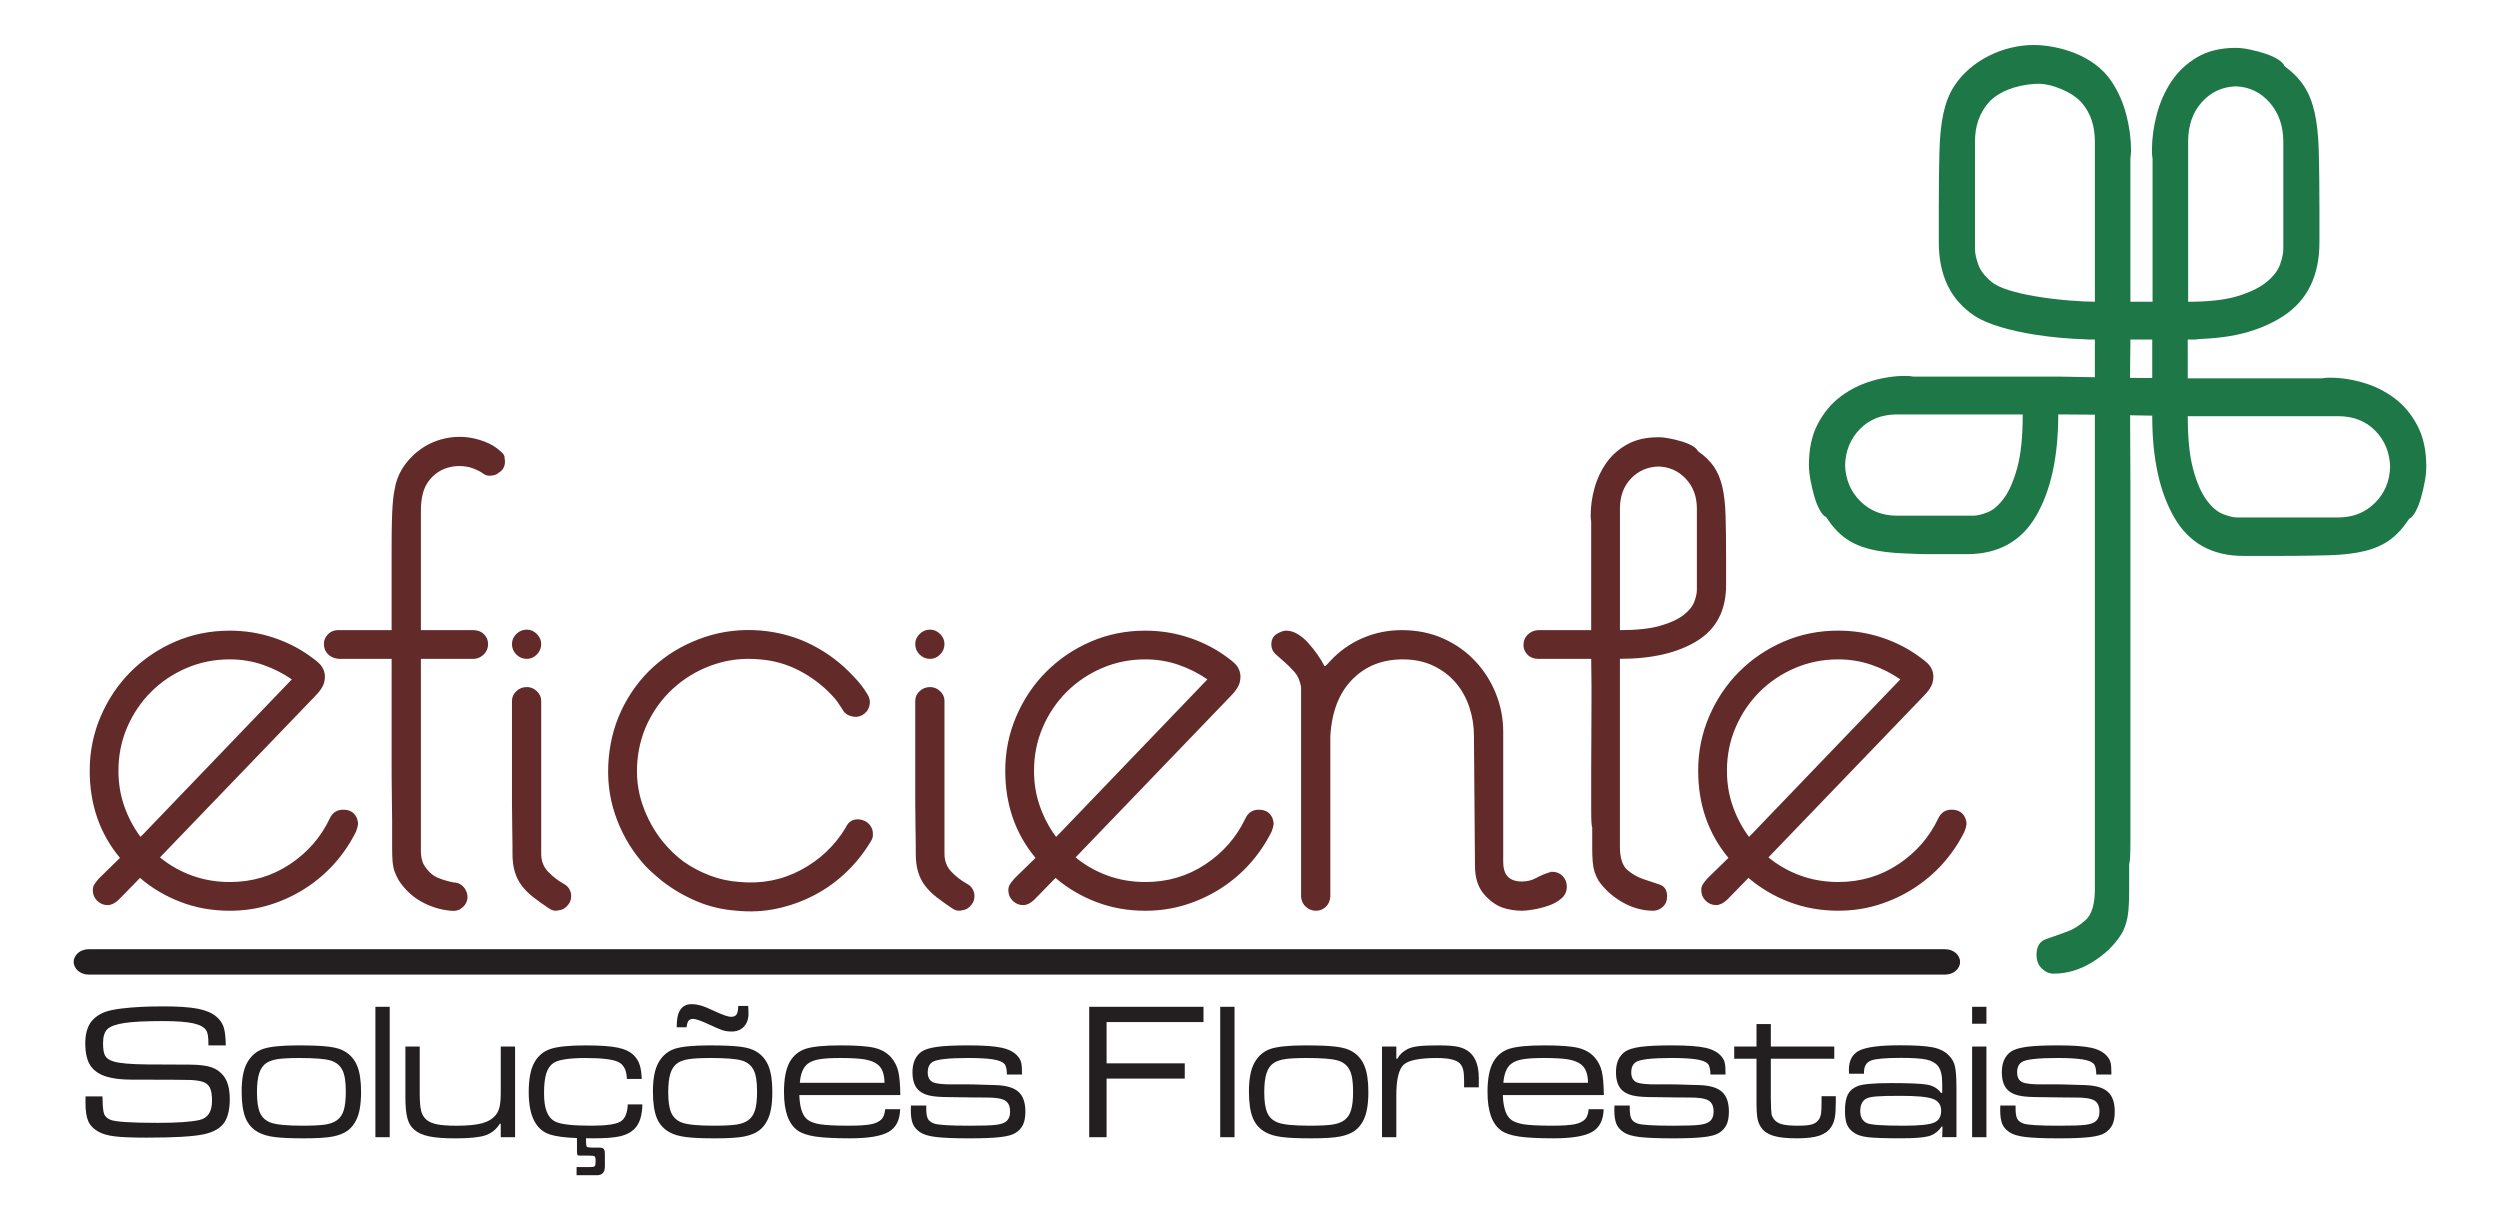
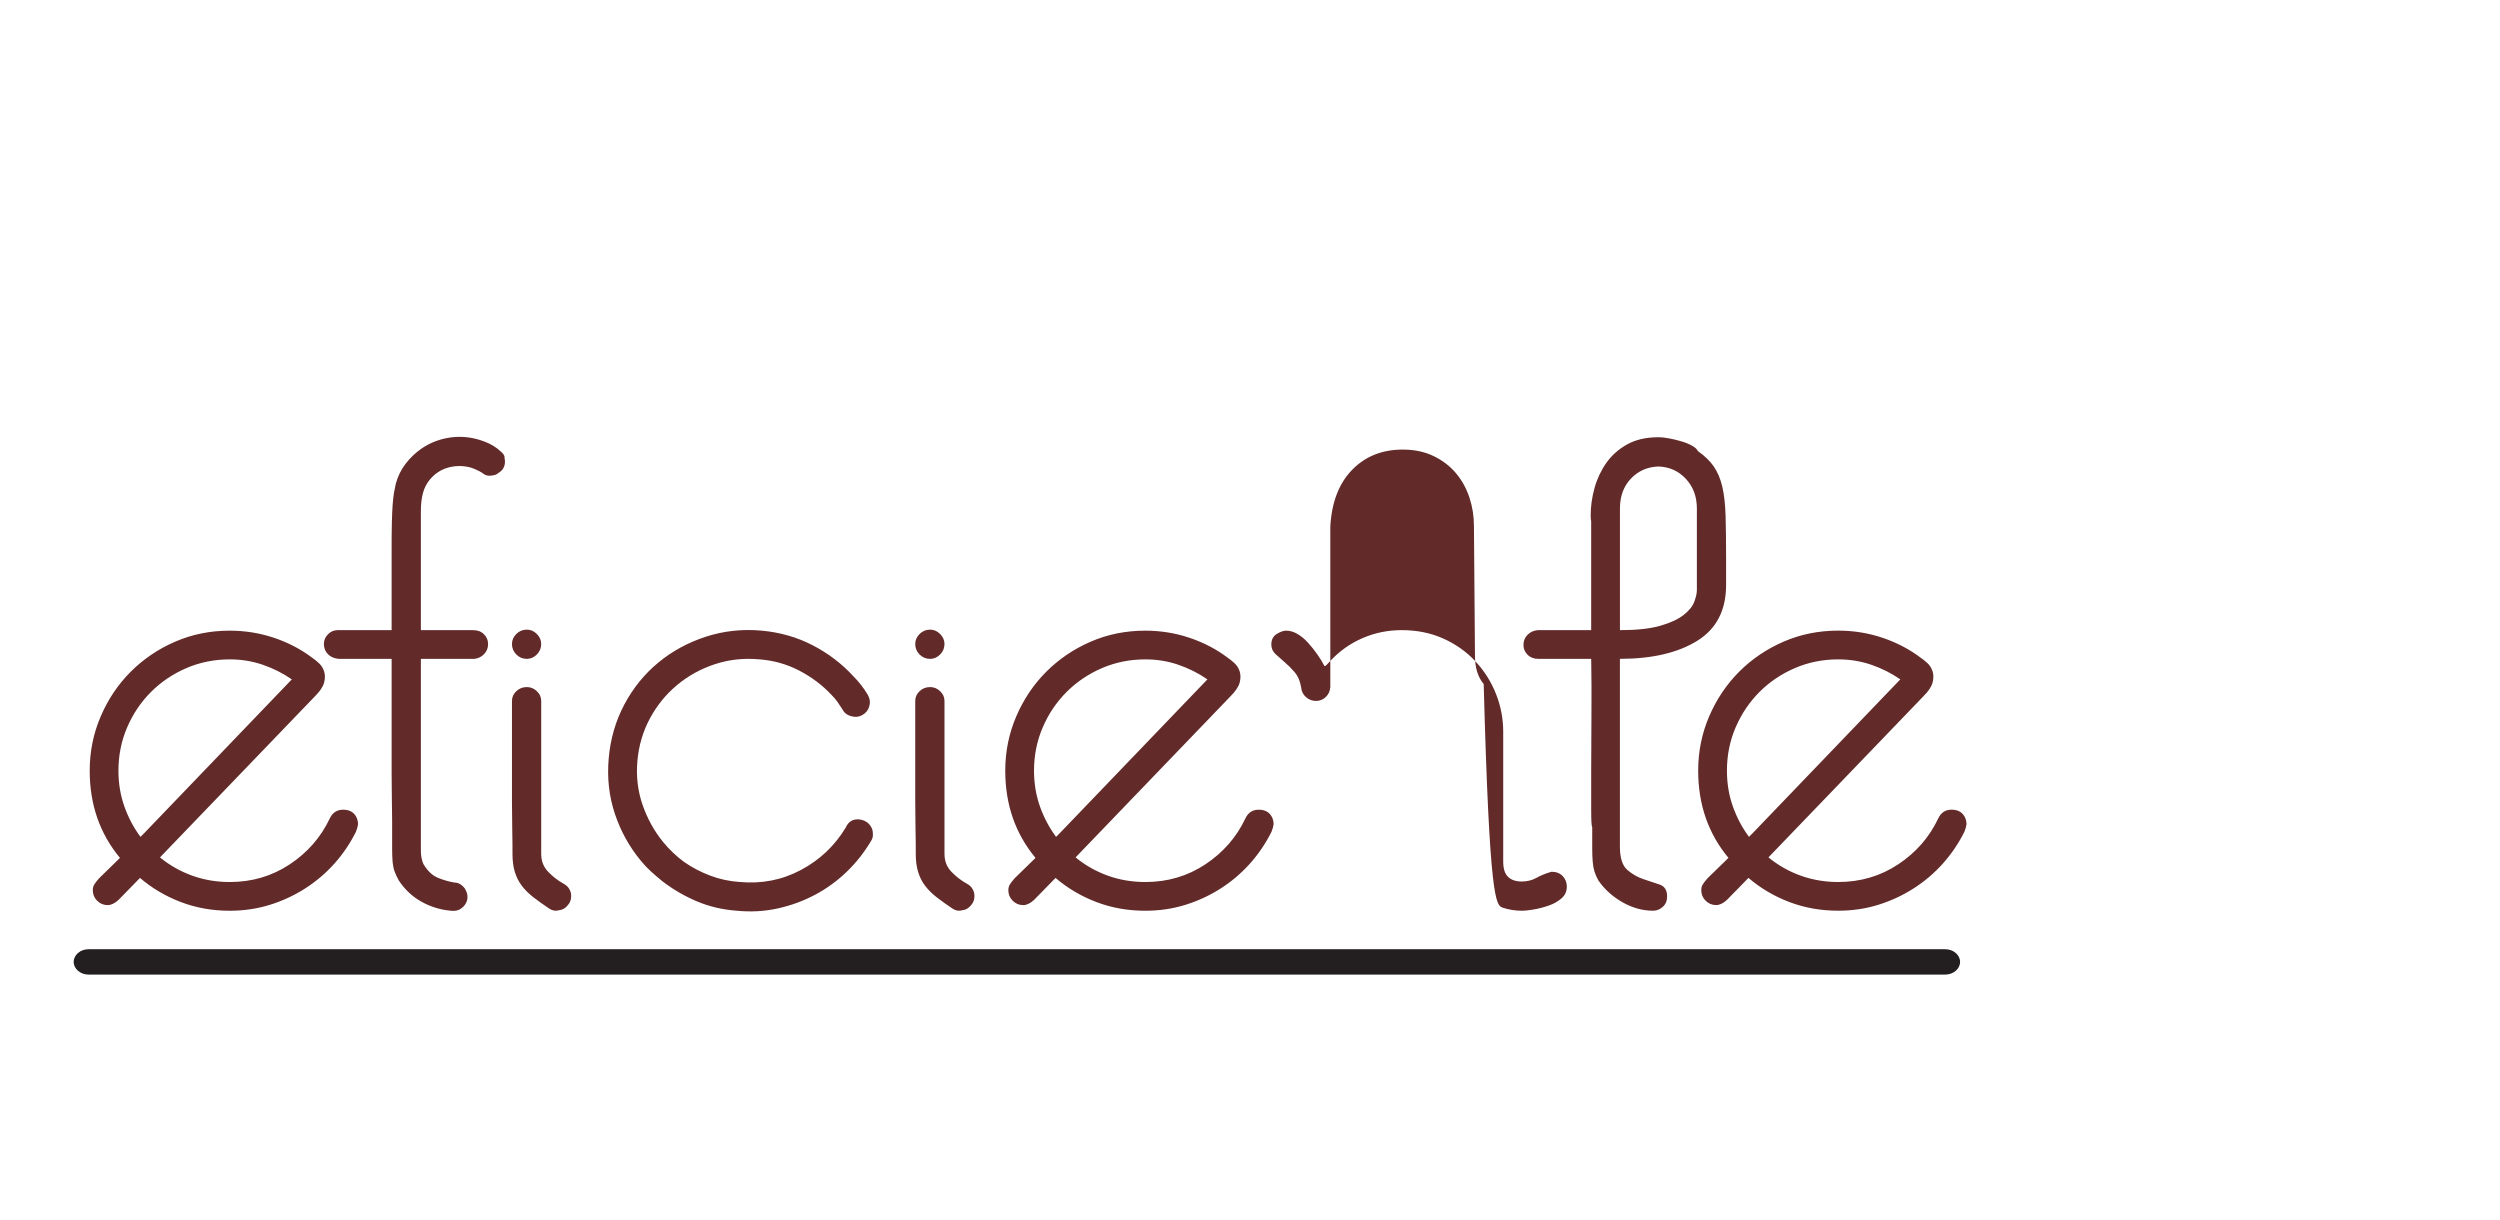
<svg xmlns="http://www.w3.org/2000/svg" version="1.1" id="Layer_1" x="0px" y="0px" width="168px" height="82px" viewBox="0 0 168 82" style="enable-background:new 0 0 168 82;" xml:space="preserve">
  <g>
-     <path style="fill:#622A29;" d="M23.989,54.997c0.023,0.069,0.04,0.132,0.052,0.19c0.012,0.057,0.017,0.121,0.017,0.19   c0,0.046-0.006,0.08-0.017,0.104c-0.011,0.023-0.017,0.057-0.017,0.103l-0.103,0.31c-0.391,0.781-0.873,1.494-1.448,2.137   c-0.574,0.643-1.23,1.201-1.965,1.672c-0.735,0.471-1.528,0.839-2.379,1.103c-0.85,0.264-1.747,0.396-2.689,0.396   c-1.172,0-2.269-0.195-3.292-0.586c-1.023-0.39-1.936-0.931-2.74-1.62l-1.448,1.482c-0.253,0.23-0.494,0.345-0.724,0.345   c-0.276,0-0.511-0.098-0.707-0.293c-0.195-0.195-0.293-0.431-0.293-0.707c0-0.138,0.029-0.258,0.086-0.362   c0.057-0.103,0.167-0.247,0.327-0.431l1.413-1.379c-1.356-1.632-2.034-3.585-2.034-5.86c0-1.287,0.247-2.505,0.741-3.654   s1.166-2.149,2.017-2.999c0.85-0.85,1.844-1.523,2.982-2.017c1.138-0.494,2.361-0.741,3.671-0.741c1.034,0,2.028,0.161,2.982,0.483   c0.954,0.322,1.81,0.77,2.568,1.345c0.138,0.092,0.287,0.213,0.448,0.362c0.161,0.149,0.276,0.333,0.345,0.552   c0.069,0.218,0.069,0.465,0,0.741c-0.069,0.276-0.276,0.586-0.621,0.931L10.751,57.617c0.644,0.529,1.362,0.936,2.155,1.224   c0.793,0.287,1.637,0.431,2.534,0.431c1.494,0,2.838-0.396,4.033-1.189c1.195-0.793,2.091-1.821,2.689-3.085   c0.184-0.391,0.483-0.586,0.896-0.586C23.518,54.411,23.828,54.606,23.989,54.997L23.989,54.997z M15.44,44.31   c-1.034,0-2.005,0.195-2.913,0.586c-0.908,0.391-1.701,0.925-2.379,1.603c-0.678,0.678-1.212,1.471-1.603,2.379   c-0.391,0.908-0.586,1.879-0.586,2.913c0,0.85,0.132,1.649,0.396,2.396c0.264,0.747,0.626,1.431,1.086,2.051l0.241-0.241   l9.928-10.342c-0.598-0.414-1.247-0.741-1.948-0.982C16.962,44.431,16.221,44.31,15.44,44.31L15.44,44.31z M28.455,58.065   c-0.115-0.253-0.172-0.552-0.172-0.896V44.276h3.585c0.253-0.023,0.471-0.126,0.655-0.31c0.184-0.184,0.276-0.414,0.276-0.689   c0-0.253-0.092-0.471-0.276-0.655c-0.184-0.184-0.425-0.276-0.724-0.276h-3.516v-7.929c0-0.299,0.011-0.54,0.034-0.724   c0.023-0.184,0.057-0.368,0.103-0.552c0.092-0.345,0.247-0.649,0.465-0.913c0.218-0.264,0.471-0.471,0.758-0.621   c0.287-0.149,0.603-0.241,0.948-0.276c0.345-0.034,0.689-0.006,1.034,0.086c0.138,0.046,0.27,0.098,0.396,0.155   c0.126,0.057,0.247,0.121,0.362,0.19c0.161,0.138,0.322,0.207,0.483,0.207c0.299,0,0.517-0.069,0.655-0.207   c0.276-0.161,0.414-0.414,0.414-0.758c0-0.046-0.006-0.098-0.017-0.155c-0.012-0.057-0.017-0.121-0.017-0.19   c-0.046-0.115-0.126-0.218-0.241-0.31c-0.115-0.092-0.195-0.161-0.241-0.207c-0.184-0.138-0.373-0.253-0.569-0.345   c-0.195-0.092-0.408-0.172-0.638-0.241c-0.689-0.207-1.379-0.253-2.068-0.138c-0.689,0.115-1.31,0.368-1.862,0.758   c-0.391,0.276-0.735,0.609-1.034,1c-0.299,0.391-0.517,0.839-0.655,1.344c-0.046,0.207-0.086,0.414-0.121,0.621   c-0.034,0.207-0.063,0.465-0.086,0.776c-0.023,0.31-0.04,0.695-0.052,1.155c-0.012,0.46-0.017,1.046-0.017,1.758v5.515h-3.62   c-0.253,0-0.471,0.092-0.655,0.276c-0.184,0.184-0.276,0.402-0.276,0.655c0,0.276,0.092,0.506,0.276,0.689   c0.184,0.184,0.425,0.287,0.724,0.31h3.551v7.722c0,0.666,0.006,1.27,0.017,1.81c0.011,0.54,0.017,0.983,0.017,1.327v1.896   c0,0.368,0.012,0.672,0.034,0.914c0.023,0.241,0.069,0.454,0.138,0.638c0.069,0.184,0.161,0.379,0.276,0.586   c0.368,0.552,0.81,0.988,1.327,1.31c0.517,0.322,1.074,0.54,1.672,0.655c0.391,0.069,0.661,0.092,0.81,0.069   c0.15-0.023,0.27-0.069,0.362-0.138c0.207-0.138,0.345-0.322,0.414-0.551c0.069-0.253,0.023-0.517-0.138-0.793   c-0.207-0.276-0.448-0.414-0.724-0.414c-0.391-0.069-0.764-0.178-1.12-0.328C29.047,58.829,28.731,58.524,28.455,58.065   L28.455,58.065z M36.369,57.375c0,0.483,0.155,0.885,0.465,1.206c0.31,0.322,0.649,0.586,1.017,0.793   c0.276,0.138,0.448,0.356,0.517,0.655c0.046,0.322-0.023,0.586-0.207,0.793c-0.161,0.207-0.356,0.322-0.586,0.345   c-0.23,0.069-0.448,0.035-0.655-0.103c-0.414-0.276-0.776-0.534-1.086-0.776c-0.31-0.241-0.569-0.5-0.776-0.776   c-0.207-0.276-0.362-0.586-0.465-0.931c-0.103-0.345-0.155-0.747-0.155-1.206c0-0.069,0-0.264,0-0.586   c0-0.322-0.006-0.73-0.017-1.224c-0.011-0.494-0.017-1.046-0.017-1.655c0-0.609,0-1.224,0-1.844v-4.964   c0-0.253,0.098-0.471,0.293-0.655c0.195-0.184,0.431-0.276,0.707-0.276c0.253,0,0.477,0.092,0.672,0.276   c0.195,0.184,0.293,0.402,0.293,0.655V57.375L36.369,57.375z M34.404,43.276c0-0.253,0.098-0.477,0.293-0.672   c0.195-0.195,0.431-0.293,0.707-0.293c0.253,0,0.477,0.098,0.672,0.293c0.195,0.195,0.293,0.419,0.293,0.672   c0,0.276-0.098,0.511-0.293,0.707c-0.195,0.195-0.419,0.293-0.672,0.293c-0.276,0-0.511-0.098-0.707-0.293   C34.502,43.787,34.404,43.552,34.404,43.276L34.404,43.276z M56.831,55.617c0.184-0.414,0.494-0.597,0.931-0.551   c0.437,0.069,0.724,0.299,0.862,0.689c0.023,0.092,0.035,0.207,0.035,0.345c0,0.138-0.035,0.264-0.104,0.379   c-0.46,0.781-1.011,1.482-1.655,2.103c-0.644,0.621-1.356,1.138-2.137,1.551c-0.781,0.414-1.614,0.718-2.499,0.914   c-0.885,0.195-1.798,0.247-2.741,0.155c-0.965-0.069-1.867-0.281-2.706-0.638c-0.839-0.356-1.614-0.81-2.327-1.362   c-0.253-0.207-0.5-0.419-0.741-0.638c-0.241-0.218-0.465-0.454-0.672-0.707c-0.781-0.942-1.367-1.999-1.758-3.172   c-0.391-1.172-0.529-2.413-0.414-3.723c0.115-1.31,0.465-2.517,1.051-3.62c0.586-1.103,1.344-2.04,2.275-2.81   c0.931-0.77,1.994-1.35,3.189-1.741s2.448-0.529,3.757-0.414c1.241,0.115,2.384,0.442,3.43,0.983   c1.046,0.54,1.959,1.235,2.74,2.085c0.184,0.184,0.356,0.379,0.517,0.586c0.161,0.207,0.31,0.425,0.448,0.655   c0.115,0.207,0.161,0.402,0.138,0.586c-0.023,0.276-0.138,0.5-0.345,0.672c-0.207,0.172-0.437,0.247-0.689,0.224   c-0.391-0.046-0.655-0.207-0.793-0.483c-0.115-0.184-0.23-0.356-0.345-0.517c-0.115-0.161-0.241-0.31-0.379-0.448   c-0.62-0.666-1.35-1.218-2.189-1.655c-0.839-0.437-1.741-0.689-2.706-0.758c-1.034-0.092-2.022,0.017-2.965,0.327   c-0.942,0.31-1.787,0.776-2.534,1.396c-0.747,0.621-1.356,1.368-1.827,2.241c-0.471,0.873-0.753,1.827-0.845,2.861   c-0.092,1.034,0.023,2.017,0.345,2.947c0.322,0.931,0.781,1.764,1.379,2.499c0.207,0.253,0.431,0.494,0.672,0.724   c0.241,0.23,0.488,0.437,0.741,0.621c0.528,0.368,1.109,0.672,1.741,0.914c0.632,0.241,1.293,0.385,1.982,0.431   c1.494,0.138,2.873-0.132,4.137-0.81C55.096,57.783,56.095,56.835,56.831,55.617L56.831,55.617z M63.469,57.375   c0,0.483,0.155,0.885,0.465,1.206c0.31,0.322,0.649,0.586,1.017,0.793c0.276,0.138,0.448,0.356,0.517,0.655   c0.046,0.322-0.023,0.586-0.207,0.793c-0.161,0.207-0.356,0.322-0.586,0.345c-0.23,0.069-0.448,0.035-0.655-0.103   c-0.414-0.276-0.776-0.534-1.086-0.776s-0.569-0.5-0.776-0.776c-0.207-0.276-0.362-0.586-0.465-0.931   c-0.103-0.345-0.155-0.747-0.155-1.206c0-0.069,0-0.264,0-0.586c0-0.322-0.006-0.73-0.017-1.224   c-0.011-0.494-0.017-1.046-0.017-1.655c0-0.609,0-1.224,0-1.844v-4.964c0-0.253,0.098-0.471,0.293-0.655   c0.195-0.184,0.431-0.276,0.707-0.276c0.253,0,0.477,0.092,0.672,0.276c0.195,0.184,0.293,0.402,0.293,0.655V57.375L63.469,57.375z    M61.504,43.276c0-0.253,0.098-0.477,0.293-0.672c0.195-0.195,0.431-0.293,0.707-0.293c0.253,0,0.477,0.098,0.672,0.293   c0.195,0.195,0.293,0.419,0.293,0.672c0,0.276-0.098,0.511-0.293,0.707c-0.195,0.195-0.419,0.293-0.672,0.293   c-0.276,0-0.512-0.098-0.707-0.293C61.602,43.787,61.504,43.552,61.504,43.276L61.504,43.276z M85.516,54.997   c0.023,0.069,0.04,0.132,0.052,0.19c0.012,0.057,0.017,0.121,0.017,0.19c0,0.046-0.006,0.08-0.017,0.104   c-0.011,0.023-0.017,0.057-0.017,0.103l-0.104,0.31c-0.391,0.781-0.873,1.494-1.448,2.137c-0.575,0.643-1.229,1.201-1.965,1.672   c-0.735,0.471-1.528,0.839-2.379,1.103c-0.85,0.264-1.747,0.396-2.689,0.396c-1.172,0-2.269-0.195-3.292-0.586   c-1.023-0.39-1.936-0.931-2.741-1.62l-1.448,1.482c-0.253,0.23-0.494,0.345-0.724,0.345c-0.276,0-0.511-0.098-0.707-0.293   c-0.195-0.195-0.293-0.431-0.293-0.707c0-0.138,0.029-0.258,0.086-0.362c0.057-0.103,0.167-0.247,0.327-0.431l1.413-1.379   c-1.356-1.632-2.034-3.585-2.034-5.86c0-1.287,0.247-2.505,0.741-3.654c0.494-1.149,1.166-2.149,2.017-2.999   c0.85-0.85,1.844-1.523,2.982-2.017c1.137-0.494,2.361-0.741,3.671-0.741c1.034,0,2.028,0.161,2.982,0.483   c0.954,0.322,1.81,0.77,2.568,1.345c0.138,0.092,0.287,0.213,0.448,0.362c0.161,0.149,0.276,0.333,0.345,0.552   c0.069,0.218,0.069,0.465,0,0.741c-0.069,0.276-0.276,0.586-0.621,0.931L72.279,57.617c0.644,0.529,1.362,0.936,2.155,1.224   c0.793,0.287,1.638,0.431,2.534,0.431c1.494,0,2.838-0.396,4.033-1.189c1.195-0.793,2.092-1.821,2.689-3.085   c0.184-0.391,0.483-0.586,0.896-0.586C85.045,54.411,85.356,54.606,85.516,54.997L85.516,54.997z M76.967,44.31   c-1.034,0-2.005,0.195-2.913,0.586c-0.908,0.391-1.701,0.925-2.379,1.603c-0.678,0.678-1.212,1.471-1.603,2.379   c-0.391,0.908-0.586,1.879-0.586,2.913c0,0.85,0.132,1.649,0.396,2.396c0.264,0.747,0.626,1.431,1.086,2.051l0.241-0.241   l9.928-10.342c-0.597-0.414-1.247-0.741-1.948-0.982C78.49,44.431,77.748,44.31,76.967,44.31L76.967,44.31z M100.98,60.995   c0.414,0.138,0.85,0.207,1.31,0.207c0.184,0,0.442-0.029,0.776-0.086c0.333-0.057,0.667-0.143,1-0.258   c0.333-0.115,0.621-0.276,0.862-0.483c0.241-0.207,0.362-0.471,0.362-0.793c0-0.276-0.092-0.511-0.275-0.707   c-0.184-0.195-0.437-0.293-0.759-0.293c-0.391,0.115-0.73,0.253-1.017,0.414c-0.287,0.161-0.615,0.241-0.983,0.241   c-0.391,0-0.695-0.103-0.913-0.31c-0.218-0.207-0.327-0.551-0.327-1.034V49.55v-0.379c0-0.873-0.161-1.718-0.483-2.534   c-0.322-0.816-0.781-1.545-1.379-2.189c-0.597-0.644-1.316-1.155-2.155-1.534c-0.839-0.379-1.775-0.569-2.809-0.569   c-0.919,0-1.793,0.178-2.62,0.534c-0.827,0.356-1.551,0.867-2.172,1.534c-0.069,0.069-0.138,0.144-0.207,0.224   c-0.069,0.081-0.127,0.121-0.172,0.121c-0.023,0-0.035-0.011-0.035-0.034c-0.115-0.23-0.27-0.483-0.465-0.758   c-0.195-0.276-0.402-0.534-0.621-0.776c-0.218-0.241-0.454-0.437-0.707-0.586c-0.253-0.149-0.506-0.224-0.758-0.224   c-0.184,0-0.396,0.075-0.638,0.224c-0.241,0.149-0.362,0.385-0.362,0.707c0,0.253,0.092,0.465,0.276,0.638   c0.184,0.172,0.391,0.356,0.621,0.552c0.23,0.195,0.454,0.419,0.672,0.672c0.218,0.253,0.362,0.586,0.431,1v14.099   c0.023,0.276,0.132,0.5,0.327,0.672c0.195,0.172,0.419,0.258,0.672,0.258c0.253,0,0.471-0.086,0.655-0.258   c0.184-0.172,0.287-0.396,0.31-0.672v-10.79c0.092-1.632,0.58-2.901,1.465-3.809c0.885-0.908,2.017-1.362,3.396-1.362   c0.781,0,1.471,0.144,2.068,0.431c0.597,0.287,1.097,0.666,1.499,1.138c0.402,0.471,0.707,1.017,0.914,1.637   c0.207,0.621,0.31,1.264,0.31,1.93l0.069,8.722c0,0.804,0.195,1.436,0.586,1.896C100.095,60.524,100.52,60.834,100.98,60.995   L100.98,60.995z M106.928,35.037c-0.023-0.092-0.034-0.23-0.034-0.414c0-0.597,0.086-1.207,0.258-1.827   c0.172-0.621,0.437-1.184,0.793-1.689c0.356-0.506,0.822-0.919,1.396-1.241c0.575-0.322,1.276-0.483,2.103-0.483   c0.23,0,0.489,0.029,0.776,0.086c0.287,0.057,0.563,0.126,0.827,0.207c0.264,0.08,0.494,0.178,0.689,0.293   c0.195,0.115,0.316,0.23,0.362,0.345c0.459,0.322,0.816,0.666,1.069,1.034c0.253,0.368,0.442,0.816,0.569,1.344   c0.126,0.529,0.201,1.189,0.224,1.982c0.023,0.793,0.034,1.775,0.034,2.947v1.689c0,1.701-0.649,2.953-1.948,3.757   c-1.298,0.804-3.028,1.207-5.188,1.207v11.79v0.827c0,0.758,0.167,1.281,0.5,1.569c0.333,0.287,0.695,0.494,1.086,0.621   c0.391,0.126,0.753,0.247,1.086,0.362c0.333,0.115,0.5,0.379,0.5,0.793c0,0.299-0.098,0.534-0.293,0.707   c-0.195,0.172-0.408,0.258-0.638,0.258c-0.712,0-1.402-0.19-2.068-0.569c-0.667-0.379-1.207-0.868-1.62-1.465   c-0.115-0.207-0.201-0.402-0.259-0.586c-0.057-0.184-0.098-0.402-0.12-0.655c-0.023-0.253-0.035-0.563-0.035-0.931   c0-0.368,0-0.839,0-1.413c-0.046-0.046-0.069-0.431-0.069-1.155c0-0.724,0-1.632,0-2.723c0-1.092,0.006-2.292,0.017-3.602   c0.011-1.31,0.006-2.585-0.017-3.826h-3.551c-0.299,0-0.54-0.092-0.724-0.276c-0.184-0.184-0.276-0.402-0.276-0.655   c0-0.276,0.092-0.506,0.276-0.689c0.184-0.184,0.414-0.287,0.689-0.31h3.585V35.037L106.928,35.037z M114.03,34.175   c0-0.804-0.247-1.471-0.741-1.999c-0.494-0.529-1.109-0.804-1.844-0.827c-0.735,0.023-1.35,0.293-1.844,0.81   c-0.494,0.517-0.741,1.189-0.741,2.017v8.17c1.126,0,2.028-0.098,2.706-0.293c0.678-0.195,1.201-0.437,1.568-0.724   c0.368-0.287,0.609-0.586,0.724-0.896c0.115-0.31,0.172-0.569,0.172-0.776V34.175L114.03,34.175z M132.078,54.997   c-0.161-0.391-0.471-0.586-0.931-0.586c-0.414,0-0.712,0.195-0.896,0.586c-0.597,1.264-1.494,2.292-2.689,3.085   c-1.195,0.793-2.539,1.189-4.033,1.189c-0.896,0-1.741-0.144-2.534-0.431c-0.793-0.287-1.511-0.695-2.155-1.224l10.411-10.824   c0.345-0.345,0.552-0.655,0.62-0.931c0.069-0.276,0.069-0.523,0-0.741c-0.069-0.218-0.184-0.402-0.344-0.552   c-0.161-0.149-0.31-0.27-0.448-0.362c-0.758-0.575-1.614-1.023-2.568-1.345c-0.954-0.322-1.947-0.483-2.982-0.483   c-1.31,0-2.534,0.247-3.671,0.741c-1.138,0.494-2.132,1.166-2.982,2.017c-0.85,0.85-1.522,1.85-2.017,2.999   c-0.494,1.149-0.741,2.367-0.741,3.654c0,2.275,0.678,4.229,2.034,5.86l-1.413,1.379c-0.161,0.184-0.27,0.328-0.327,0.431   c-0.058,0.103-0.086,0.224-0.086,0.362c0,0.276,0.098,0.512,0.293,0.707c0.195,0.195,0.431,0.293,0.707,0.293   c0.23,0,0.471-0.115,0.724-0.345l1.448-1.482c0.804,0.69,1.718,1.23,2.74,1.62c1.023,0.391,2.12,0.586,3.292,0.586   c0.942,0,1.839-0.132,2.689-0.396c0.85-0.264,1.643-0.632,2.379-1.103c0.736-0.471,1.39-1.028,1.965-1.672   c0.574-0.644,1.057-1.356,1.448-2.137l0.104-0.31c0-0.046,0.006-0.08,0.017-0.103c0.012-0.023,0.017-0.058,0.017-0.104   c0-0.069-0.006-0.132-0.017-0.19C132.119,55.129,132.101,55.066,132.078,54.997L132.078,54.997z M123.529,44.31   c0.782,0,1.522,0.121,2.224,0.362c0.701,0.241,1.35,0.569,1.948,0.982l-9.928,10.342l-0.241,0.241   c-0.46-0.621-0.822-1.304-1.086-2.051c-0.264-0.747-0.396-1.545-0.396-2.396c0-1.034,0.195-2.005,0.586-2.913   c0.391-0.908,0.925-1.701,1.603-2.379c0.678-0.678,1.471-1.212,2.379-1.603C121.524,44.506,122.495,44.31,123.529,44.31z" />
-     <path style="fill:#1E7746;" d="M162.451,28.603c-0.398-0.756-0.909-1.369-1.535-1.838c-0.625-0.469-1.322-0.817-2.089-1.044   c-0.768-0.227-1.521-0.34-2.26-0.34c-0.228,0-0.398,0.015-0.512,0.045h-2.238h-6.251c-0.183,0-0.366-0.004-0.549-0.004v-2.606   h0.024h0.513c0.063,0,0.112-0.024,0.171-0.031c0.896-0.033,1.746-0.112,2.513-0.272c1.242-0.26,2.315-0.689,3.219-1.285   c1.606-1.059,2.409-2.707,2.409-4.945v-2.223c0-1.543-0.014-2.836-0.043-3.879c-0.028-1.044-0.121-1.913-0.277-2.609   c-0.156-0.696-0.391-1.286-0.703-1.769c-0.313-0.484-0.753-0.938-1.322-1.361c-0.057-0.151-0.206-0.302-0.448-0.454   c-0.242-0.151-0.526-0.28-0.852-0.386c-0.327-0.106-0.668-0.197-1.023-0.272c-0.355-0.076-0.675-0.113-0.959-0.113   c-1.023,0-1.89,0.212-2.601,0.635c-0.711,0.424-1.286,0.968-1.727,1.633c-0.441,0.665-0.767,1.406-0.981,2.223   c-0.213,0.817-0.32,1.618-0.32,2.405c0,0.242,0.014,0.423,0.043,0.544v9.619h-1.49v-9.619c0-0.125,0.043-0.302,0.043-0.544   c0-0.786-0.107-1.588-0.32-2.405c-0.213-0.817-0.54-1.558-0.981-2.223c-1.221-1.845-3.658-2.437-5.159-2.46   c-0.03-0.001-0.06-0.001-0.089-0.001c-1.987,0-4.19,0.988-5.346,2.778c-0.313,0.484-0.547,1.074-0.704,1.769   s-0.249,1.565-0.277,2.609c-0.028,1.044-0.043,2.337-0.043,3.879v2.223c0,2.238,0.803,3.887,2.409,4.945   c0.876,0.578,2.407,0.998,4.05,1.26c1.158,0.185,2.364,0.287,3.446,0.315c0.025,0.001,0.044,0.013,0.07,0.013h0.513v2.535   c-0.82-0.015-1.641-0.028-2.461-0.044h-2.388h-5.968h-1.407c-0.114-0.03-0.284-0.045-0.512-0.045c-0.739,0-1.492,0.113-2.259,0.34   c-0.768,0.227-1.464,0.575-2.089,1.044c-0.625,0.469-1.137,1.081-1.535,1.838c-0.398,0.756-0.597,1.679-0.597,2.768   c0,0.302,0.036,0.643,0.107,1.021c0.071,0.378,0.156,0.741,0.256,1.089c0.1,0.348,0.22,0.65,0.362,0.907   c0.142,0.257,0.284,0.416,0.426,0.476c0.398,0.605,0.824,1.074,1.279,1.406c0.455,0.333,1.009,0.582,1.663,0.749   c0.654,0.166,1.471,0.265,2.451,0.295c0.951,0.029,0.559,0.044,1.855,0.045l0.128,0h2.089c2.103,0,3.652-0.855,4.647-2.563   c0.995-1.709,1.492-3.985,1.492-6.828c0.785,0,1.616,0.008,2.461,0.019v30.802v1.089c0,0.998-0.206,1.686-0.618,2.065   c-0.412,0.378-0.86,0.651-1.343,0.817s-0.931,0.326-1.343,0.477c-0.412,0.151-0.618,0.499-0.618,1.043   c0,0.393,0.121,0.703,0.362,0.93c0.241,0.227,0.505,0.34,0.789,0.34c0.881,0,1.734-0.249,2.558-0.749   c0.824-0.499,1.51-1.129,2.004-1.928c0.16-0.26,0.249-0.53,0.32-0.771c0.071-0.242,0.121-0.53,0.149-0.862   c0.028-0.332,0.043-0.741,0.043-1.225c0-0.484,0-1.104,0-1.86c0.057-0.06,0.085-0.567,0.085-1.52c0-0.953,0-22.484,0-23.921   c0-1.421-0.007-2.985-0.021-4.688c0.504,0.009,1,0.018,1.487,0.026v0.035c0,2.843,0.497,5.119,1.492,6.828   c0.995,1.709,2.544,2.563,4.647,2.563h2.089c0.332,0,0.652-0.001,0.959-0.002c1.035-0.006,1.93-0.02,2.686-0.043   c0.981-0.03,1.798-0.128,2.451-0.295c0.654-0.166,1.208-0.416,1.663-0.749c0.455-0.333,0.881-0.802,1.279-1.407   c0.142-0.061,0.284-0.219,0.426-0.476c0.142-0.257,0.263-0.56,0.362-0.907c0.1-0.348,0.185-0.711,0.256-1.089   c0.071-0.378,0.107-0.718,0.107-1.021C163.048,30.282,162.849,29.359,162.451,28.603z M135.565,31.411   c-0.242,0.892-0.54,1.58-0.895,2.064c-0.355,0.484-0.725,0.802-1.108,0.953c-0.384,0.151-0.703,0.227-0.959,0.227h-2.643h-2.473   c-0.995,0-1.819-0.325-2.473-0.975c-0.654-0.65-0.995-1.46-1.023-2.427c0.028-0.968,0.362-1.777,1.002-2.427   c0.639-0.65,1.471-0.976,2.494-0.976h2.473h5.968C135.928,29.331,135.807,30.518,135.565,31.411z M147.042,9.523   c0-1.089,0.305-1.974,0.917-2.654c0.611-0.68,1.371-1.036,2.281-1.066c0.909,0.03,1.67,0.393,2.281,1.089   c0.611,0.696,0.917,1.573,0.917,2.632v7.214c0,0.272-0.071,0.613-0.213,1.021c-0.142,0.408-0.44,0.802-0.895,1.18   c-0.455,0.378-1.102,0.696-1.94,0.953c-0.049,0.015-0.099,0.029-0.149,0.044c-0.82,0.228-1.886,0.342-3.198,0.342V9.523z    M133.827,18.938c-0.455-0.378-0.753-0.771-0.895-1.18c-0.142-0.408-0.213-0.749-0.213-1.021V9.523   c0-1.059,0.306-1.936,0.917-2.632c0.593-0.675,1.757-1.177,3.112-1.255c0.041-0.002,0.081-0.004,0.122-0.006   c0.994-0.038,2.379,0.558,2.99,1.239c0.611,0.68,0.917,1.565,0.917,2.654v10.753c-0.854,0-2.512-0.108-4.029-0.369   C135.505,19.694,134.358,19.379,133.827,18.938z M143.164,22.817h1.466v2.587c-0.497-0.005-0.995-0.005-1.493-0.012   C143.141,24.522,143.149,23.663,143.164,22.817z M159.594,33.798c-0.654,0.65-1.478,0.976-2.473,0.976h-3.304h-3.475   c-0.256,0-0.575-0.076-0.959-0.227c-0.384-0.151-0.753-0.469-1.109-0.953c-0.355-0.484-0.654-1.172-0.895-2.065   c-0.242-0.892-0.362-2.079-0.362-3.562h0.739c0.016,0,0.033,0,0.049,0l0,0h6.012h3.304c1.023,0,1.855,0.325,2.494,0.975   c0.64,0.65,0.973,1.459,1.002,2.427C160.589,32.339,160.248,33.148,159.594,33.798z" />
-     <path style="fill:#231F20;" d="M5.75,73.677h1.135c0,0.099,0.002,0.162,0.007,0.193c0.009,0.493,0.044,0.822,0.105,0.988   c0.064,0.169,0.199,0.296,0.408,0.386c0.327,0.142,1.389,0.212,3.191,0.212c1.306,0,2.244-0.063,2.811-0.193   c0.561-0.125,0.841-0.559,0.841-1.304c0-0.377-0.046-0.66-0.136-0.85c-0.09-0.19-0.243-0.324-0.46-0.401   c-0.219-0.077-0.526-0.123-0.918-0.136c-0.394-0.013-1.672-0.018-3.833-0.018c-0.727,0-1.31-0.068-1.747-0.204   c-0.436-0.134-0.771-0.349-1.008-0.644c-0.278-0.351-0.416-0.885-0.416-1.6c0-0.791,0.221-1.365,0.662-1.72   c0.213-0.175,0.451-0.309,0.712-0.399c0.261-0.09,0.627-0.162,1.098-0.219c0.774-0.094,1.694-0.14,2.761-0.14   c0.988,0,1.751,0.05,2.29,0.151c0.539,0.101,0.96,0.272,1.26,0.517c0.248,0.202,0.416,0.436,0.509,0.706   c0.092,0.269,0.142,0.686,0.151,1.247h-1.168c0-0.068,0-0.114,0-0.136c0-0.427-0.046-0.714-0.14-0.861   c-0.138-0.226-0.436-0.39-0.896-0.489c-0.46-0.098-1.146-0.147-2.058-0.147c-1.133,0-1.985,0.044-2.551,0.129   c-0.568,0.085-0.951,0.226-1.153,0.423c-0.188,0.188-0.283,0.502-0.283,0.938c0,0.394,0.046,0.675,0.14,0.841   c0.094,0.167,0.278,0.294,0.552,0.379c0.399,0.127,1.166,0.195,2.299,0.204c0.386,0.004,1.337,0.009,2.855,0.013   c0.631,0.004,1.113,0.066,1.448,0.18c0.335,0.116,0.611,0.316,0.824,0.598c0.265,0.36,0.399,0.872,0.399,1.541   c0,0.638-0.109,1.142-0.326,1.51c-0.263,0.427-0.747,0.714-1.455,0.859c-0.708,0.147-1.979,0.219-3.815,0.219   c-0.973,0-1.687-0.028-2.148-0.088c-0.46-0.057-0.824-0.162-1.093-0.318c-0.326-0.184-0.55-0.418-0.675-0.703   c-0.125-0.283-0.186-0.708-0.186-1.273C5.744,74.043,5.746,73.912,5.75,73.677L5.75,73.677z M19.983,70.25   c0.958,0,1.665,0.028,2.121,0.088c0.456,0.057,0.813,0.162,1.069,0.318c0.386,0.23,0.664,0.559,0.835,0.984   c0.171,0.425,0.256,1.006,0.256,1.735c0,0.813-0.103,1.433-0.309,1.856c-0.149,0.32-0.348,0.572-0.6,0.752   c-0.25,0.18-0.579,0.309-0.984,0.39c-0.394,0.081-1.05,0.123-1.966,0.123c-0.863,0-1.516-0.028-1.957-0.088   c-0.44-0.057-0.798-0.16-1.072-0.311c-0.408-0.217-0.699-0.539-0.874-0.964c-0.175-0.427-0.263-1.023-0.263-1.788   c0-0.857,0.127-1.506,0.379-1.946c0.256-0.454,0.611-0.756,1.065-0.912C18.138,70.333,18.905,70.254,19.983,70.25L19.983,70.25z    M20.136,71.098c-0.638,0-1.118,0.024-1.444,0.07c-0.324,0.048-0.583,0.134-0.776,0.256c-0.228,0.147-0.392,0.377-0.495,0.69   c-0.103,0.316-0.153,0.743-0.153,1.286c0,0.616,0.068,1.078,0.206,1.383c0.136,0.307,0.373,0.524,0.706,0.651   c0.368,0.142,1.085,0.212,2.15,0.212c0.692,0,1.203-0.026,1.532-0.077c0.326-0.052,0.587-0.147,0.78-0.289   c0.213-0.149,0.366-0.375,0.458-0.673c0.092-0.3,0.138-0.721,0.138-1.264c0-0.642-0.072-1.113-0.219-1.411   c-0.162-0.335-0.432-0.557-0.811-0.668C21.828,71.153,21.138,71.098,20.136,71.098L20.136,71.098z M25.227,67.655h0.962v8.763   h-0.962V67.655L25.227,67.655z M27.243,70.327h0.962v3.088c0,0.57,0.031,0.977,0.09,1.223c0.059,0.246,0.178,0.445,0.353,0.601   c0.175,0.149,0.418,0.254,0.73,0.318c0.309,0.061,0.747,0.092,1.313,0.092c0.732,0,1.299-0.055,1.705-0.166   c0.405-0.112,0.71-0.296,0.916-0.552c0.127-0.153,0.217-0.348,0.265-0.581c0.05-0.232,0.074-0.57,0.074-1.01v-3.011h0.962v6.092   H33.65v-0.912h-0.057c-0.245,0.39-0.57,0.651-0.977,0.787c-0.405,0.134-1.085,0.202-2.034,0.202c-0.745,0-1.33-0.046-1.753-0.136   c-0.425-0.09-0.756-0.239-0.995-0.449c-0.219-0.186-0.373-0.447-0.46-0.776c-0.088-0.329-0.132-0.809-0.132-1.437V70.327   L27.243,70.327z M39.381,76.489v0.186c0,0.219,0.018,0.346,0.055,0.386c0.037,0.037,0.153,0.057,0.351,0.057h0.469   c0.158,0,0.263,0.03,0.315,0.09c0.05,0.059,0.077,0.182,0.077,0.366v0.785c0.009,0.432-0.19,0.638-0.598,0.616h-1.304v-0.546h0.868   c0.193,0,0.309-0.02,0.351-0.061c0.042-0.039,0.061-0.156,0.061-0.344c0-0.171-0.022-0.274-0.063-0.311   c-0.044-0.037-0.16-0.055-0.348-0.055h-0.649c-0.085,0-0.14-0.015-0.16-0.048c-0.022-0.033-0.033-0.107-0.033-0.228v-0.905   c-0.817-0.028-1.429-0.11-1.83-0.243c-0.942-0.313-1.413-1.26-1.413-2.844c0-0.89,0.131-1.56,0.392-2.014   c0.248-0.438,0.609-0.734,1.085-0.89c0.475-0.156,1.253-0.235,2.338-0.235c0.971,0,1.696,0.05,2.174,0.151   c0.478,0.101,0.839,0.276,1.087,0.528c0.177,0.18,0.302,0.39,0.379,0.627c0.079,0.236,0.125,0.552,0.142,0.947h-1.001   c-0.013-0.572-0.202-0.951-0.563-1.133c-0.361-0.182-1.102-0.272-2.224-0.272c-1.091,0-1.808,0.112-2.145,0.333   c-0.221,0.147-0.384,0.381-0.484,0.703c-0.101,0.322-0.151,0.765-0.151,1.326c0,0.53,0.061,0.947,0.184,1.253   c0.121,0.307,0.314,0.526,0.574,0.657c0.36,0.184,1.166,0.276,2.422,0.276c0.984,0,1.632-0.09,1.946-0.272   c0.311-0.182,0.478-0.57,0.5-1.159h0.982c-0.011,0.741-0.182,1.28-0.506,1.617c-0.241,0.25-0.559,0.421-0.958,0.517   c-0.399,0.096-1.004,0.145-1.817,0.145C39.722,76.495,39.556,76.493,39.381,76.489L39.381,76.489z M47.62,70.25   c0.958,0,1.665,0.028,2.121,0.088c0.456,0.057,0.813,0.162,1.069,0.318c0.386,0.23,0.664,0.559,0.835,0.984   c0.171,0.425,0.256,1.006,0.256,1.735c0,0.813-0.103,1.433-0.309,1.856c-0.149,0.32-0.348,0.572-0.6,0.752   c-0.25,0.18-0.579,0.309-0.984,0.39c-0.394,0.081-1.05,0.123-1.966,0.123c-0.863,0-1.516-0.028-1.957-0.088   c-0.44-0.057-0.798-0.16-1.072-0.311c-0.408-0.217-0.699-0.539-0.874-0.964c-0.175-0.427-0.263-1.023-0.263-1.788   c0-0.857,0.127-1.506,0.379-1.946c0.256-0.454,0.611-0.756,1.065-0.912C45.775,70.333,46.542,70.254,47.62,70.25L47.62,70.25z    M47.773,71.098c-0.638,0-1.118,0.024-1.444,0.07c-0.324,0.048-0.583,0.134-0.776,0.256c-0.228,0.147-0.392,0.377-0.495,0.69   c-0.103,0.316-0.153,0.743-0.153,1.286c0,0.616,0.068,1.078,0.206,1.383c0.136,0.307,0.373,0.524,0.706,0.651   c0.368,0.142,1.085,0.212,2.15,0.212c0.692,0,1.203-0.026,1.532-0.077c0.326-0.052,0.587-0.147,0.78-0.289   c0.213-0.149,0.366-0.375,0.458-0.673c0.092-0.3,0.138-0.721,0.138-1.264c0-0.642-0.072-1.113-0.219-1.411   c-0.162-0.335-0.432-0.557-0.811-0.668C49.465,71.153,48.775,71.098,47.773,71.098L47.773,71.098z M49.61,67.598h0.668l0.013,0.226   c0.004,0.123,0.007,0.224,0.007,0.3c0,0.364-0.103,0.653-0.309,0.87c-0.204,0.217-0.482,0.324-0.835,0.324   c-0.212,0-0.403-0.026-0.57-0.077c-0.169-0.053-0.456-0.173-0.868-0.366c-0.574-0.27-0.953-0.406-1.137-0.406   c-0.14,0-0.245,0.044-0.311,0.129c-0.066,0.086-0.11,0.23-0.131,0.436h-0.662c0-0.48,0.055-0.824,0.162-1.034   c0.166-0.346,0.443-0.519,0.828-0.519c0.213,0,0.425,0.031,0.638,0.094c0.212,0.061,0.504,0.18,0.876,0.355   c0.561,0.265,0.944,0.399,1.148,0.399c0.175,0,0.3-0.052,0.37-0.16C49.568,68.063,49.605,67.872,49.61,67.598L49.61,67.598z    M59.482,74.538h1.008c-0.018,0.727-0.274,1.236-0.769,1.523c-0.498,0.289-1.361,0.434-2.595,0.434   c-1.019,0-1.793-0.04-2.321-0.118c-0.528-0.079-0.927-0.213-1.196-0.401c-0.616-0.436-0.925-1.299-0.925-2.588   c0-0.903,0.132-1.58,0.392-2.033c0.248-0.432,0.607-0.725,1.074-0.877c0.469-0.151,1.251-0.228,2.347-0.228   c1.05,0,1.805,0.055,2.272,0.167c0.467,0.112,0.839,0.326,1.117,0.642c0.23,0.265,0.39,0.574,0.476,0.925   c0.085,0.351,0.131,0.886,0.14,1.604h-6.787c0.026,0.758,0.175,1.277,0.449,1.56c0.184,0.191,0.48,0.322,0.883,0.394   c0.405,0.07,1.063,0.105,1.974,0.105c0.69,0,1.194-0.033,1.516-0.096c0.32-0.063,0.559-0.182,0.719-0.353   C59.377,75.066,59.453,74.845,59.482,74.538L59.482,74.538z M59.438,72.766c-0.004-0.594-0.162-1.01-0.476-1.245   c-0.206-0.158-0.493-0.267-0.863-0.331c-0.37-0.062-0.914-0.092-1.628-0.092c-0.625,0-1.1,0.028-1.429,0.088   c-0.326,0.057-0.583,0.158-0.767,0.304c-0.302,0.234-0.478,0.66-0.526,1.275H59.438L59.438,72.766z M61.215,74.293h1.028   c0,0.086,0,0.142,0,0.173c0,0.329,0.035,0.565,0.105,0.706c0.07,0.142,0.21,0.25,0.421,0.329c0.278,0.099,1.078,0.147,2.402,0.147   c0.826,0,1.4-0.018,1.722-0.055c0.324-0.037,0.557-0.107,0.697-0.215c0.193-0.144,0.289-0.37,0.289-0.675   c0-0.368-0.116-0.618-0.346-0.754c-0.232-0.134-0.653-0.2-1.264-0.195c-0.193,0.004-1.12-0.006-2.781-0.033   c-0.432-0.009-0.778-0.042-1.037-0.103c-0.259-0.059-0.473-0.156-0.644-0.289c-0.327-0.252-0.489-0.677-0.489-1.277   c0-0.633,0.204-1.093,0.609-1.381c0.215-0.149,0.565-0.256,1.054-0.324c0.486-0.066,1.19-0.098,2.106-0.098   c1.021,0,1.777,0.055,2.261,0.166c0.487,0.112,0.844,0.309,1.069,0.592c0.112,0.136,0.184,0.28,0.215,0.434   c0.033,0.151,0.048,0.408,0.048,0.767h-1.015c-0.005-0.372-0.066-0.616-0.186-0.732c-0.132-0.134-0.388-0.23-0.769-0.289   c-0.381-0.059-0.934-0.09-1.657-0.09c-1.317,0-2.119,0.092-2.4,0.276c-0.206,0.136-0.309,0.368-0.309,0.693   c0,0.335,0.12,0.554,0.359,0.662c0.239,0.107,0.723,0.153,1.451,0.142c0.719-0.013,1.65,0.004,2.792,0.05   c0.695,0.026,1.194,0.177,1.501,0.456c0.305,0.278,0.458,0.719,0.458,1.324c0,0.364-0.053,0.657-0.16,0.885   c-0.107,0.226-0.281,0.412-0.522,0.559c-0.208,0.127-0.552,0.219-1.025,0.272c-0.476,0.055-1.164,0.081-2.062,0.081   c-1.006,0-1.751-0.031-2.237-0.09c-0.487-0.059-0.841-0.166-1.069-0.322c-0.23-0.153-0.392-0.34-0.484-0.557   c-0.092-0.219-0.138-0.524-0.138-0.914C61.209,74.562,61.211,74.455,61.215,74.293L61.215,74.293z M73.195,76.419v-8.763h7.68   v1.028h-6.512v2.772h5.253v1.028h-5.253v3.936H73.195L73.195,76.419z M81.998,67.655h0.962v8.763h-0.962V67.655L81.998,67.655z    M87.673,70.25c0.957,0,1.665,0.028,2.121,0.088c0.456,0.057,0.813,0.162,1.069,0.318c0.386,0.23,0.664,0.559,0.835,0.984   c0.171,0.425,0.256,1.006,0.256,1.735c0,0.813-0.103,1.433-0.309,1.856c-0.149,0.32-0.349,0.572-0.601,0.752   c-0.25,0.18-0.578,0.309-0.984,0.39c-0.394,0.081-1.05,0.123-1.966,0.123c-0.863,0-1.516-0.028-1.957-0.088   c-0.44-0.057-0.798-0.16-1.071-0.311c-0.408-0.217-0.699-0.539-0.874-0.964c-0.175-0.427-0.263-1.023-0.263-1.788   c0-0.857,0.127-1.506,0.379-1.946c0.256-0.454,0.611-0.756,1.065-0.912C85.828,70.333,86.595,70.254,87.673,70.25L87.673,70.25z    M87.827,71.098c-0.638,0-1.118,0.024-1.444,0.07c-0.324,0.048-0.583,0.134-0.776,0.256c-0.228,0.147-0.392,0.377-0.495,0.69   c-0.103,0.316-0.154,0.743-0.154,1.286c0,0.616,0.068,1.078,0.206,1.383c0.136,0.307,0.373,0.524,0.706,0.651   c0.368,0.142,1.085,0.212,2.15,0.212c0.692,0,1.203-0.026,1.532-0.077c0.326-0.052,0.587-0.147,0.78-0.289   c0.213-0.149,0.366-0.375,0.458-0.673c0.092-0.3,0.138-0.721,0.138-1.264c0-0.642-0.072-1.113-0.219-1.411   c-0.162-0.335-0.432-0.557-0.811-0.668C89.518,71.153,88.828,71.098,87.827,71.098L87.827,71.098z M92.871,70.327h0.962v0.822   h0.064c0.151-0.274,0.379-0.491,0.688-0.649c0.184-0.094,0.427-0.16,0.727-0.195c0.302-0.037,0.754-0.055,1.352-0.055   c0.6,0,1.047,0.033,1.339,0.099c0.294,0.068,0.546,0.188,0.756,0.364c0.41,0.355,0.616,0.931,0.616,1.727v0.629h-0.988v-0.436   c0-0.337-0.022-0.594-0.068-0.767c-0.044-0.173-0.125-0.316-0.241-0.427c-0.243-0.226-0.752-0.34-1.521-0.34   c-1.161,0-1.904,0.151-2.233,0.451c-0.326,0.303-0.491,0.988-0.491,2.058v2.812h-0.962V70.327L92.871,70.327z M106.758,74.538   h1.008c-0.018,0.727-0.274,1.236-0.769,1.523c-0.498,0.289-1.361,0.434-2.594,0.434c-1.019,0-1.793-0.04-2.321-0.118   c-0.528-0.079-0.927-0.213-1.196-0.401c-0.616-0.436-0.925-1.299-0.925-2.588c0-0.903,0.131-1.58,0.392-2.033   c0.248-0.432,0.607-0.725,1.074-0.877c0.469-0.151,1.251-0.228,2.347-0.228c1.05,0,1.806,0.055,2.272,0.167   c0.467,0.112,0.839,0.326,1.117,0.642c0.23,0.265,0.39,0.574,0.476,0.925c0.086,0.351,0.132,0.886,0.14,1.604h-6.787   c0.026,0.758,0.175,1.277,0.449,1.56c0.184,0.191,0.48,0.322,0.883,0.394c0.405,0.07,1.063,0.105,1.974,0.105   c0.69,0,1.194-0.033,1.517-0.096c0.32-0.063,0.559-0.182,0.719-0.353C106.653,75.066,106.729,74.845,106.758,74.538L106.758,74.538   z M106.714,72.766c-0.004-0.594-0.162-1.01-0.476-1.245c-0.206-0.158-0.493-0.267-0.863-0.331c-0.37-0.062-0.914-0.092-1.628-0.092   c-0.624,0-1.1,0.028-1.429,0.088c-0.326,0.057-0.583,0.158-0.767,0.304c-0.302,0.234-0.478,0.66-0.526,1.275H106.714   L106.714,72.766z M108.491,74.293h1.028c0,0.086,0,0.142,0,0.173c0,0.329,0.035,0.565,0.105,0.706   c0.07,0.142,0.21,0.25,0.421,0.329c0.278,0.099,1.078,0.147,2.402,0.147c0.826,0,1.4-0.018,1.722-0.055   c0.324-0.037,0.557-0.107,0.697-0.215c0.193-0.144,0.289-0.37,0.289-0.675c0-0.368-0.116-0.618-0.346-0.754   c-0.232-0.134-0.653-0.2-1.265-0.195c-0.193,0.004-1.12-0.006-2.781-0.033c-0.432-0.009-0.778-0.042-1.037-0.103   c-0.259-0.059-0.473-0.156-0.644-0.289c-0.326-0.252-0.489-0.677-0.489-1.277c0-0.633,0.204-1.093,0.609-1.381   c0.215-0.149,0.565-0.256,1.054-0.324c0.486-0.066,1.19-0.098,2.106-0.098c1.021,0,1.777,0.055,2.262,0.166   c0.486,0.112,0.844,0.309,1.069,0.592c0.112,0.136,0.184,0.28,0.215,0.434c0.033,0.151,0.048,0.408,0.048,0.767h-1.015   c-0.004-0.372-0.066-0.616-0.186-0.732c-0.132-0.134-0.388-0.23-0.769-0.289c-0.381-0.059-0.933-0.09-1.657-0.09   c-1.317,0-2.119,0.092-2.399,0.276c-0.206,0.136-0.309,0.368-0.309,0.693c0,0.335,0.12,0.554,0.359,0.662   c0.239,0.107,0.723,0.153,1.451,0.142c0.719-0.013,1.65,0.004,2.792,0.05c0.695,0.026,1.194,0.177,1.501,0.456   c0.305,0.278,0.458,0.719,0.458,1.324c0,0.364-0.052,0.657-0.16,0.885c-0.107,0.226-0.28,0.412-0.522,0.559   c-0.208,0.127-0.552,0.219-1.026,0.272c-0.476,0.055-1.164,0.081-2.062,0.081c-1.006,0-1.751-0.031-2.237-0.09   c-0.486-0.059-0.841-0.166-1.069-0.322c-0.23-0.153-0.392-0.34-0.484-0.557c-0.092-0.219-0.138-0.524-0.138-0.914   C108.484,74.562,108.487,74.455,108.491,74.293L108.491,74.293z M118.037,68.817h0.962v1.51h4.264v0.822h-4.264v2.645   c0.009,0.576,0.024,0.929,0.046,1.058c0.02,0.127,0.083,0.256,0.184,0.386c0.121,0.149,0.3,0.254,0.541,0.318   c0.239,0.061,0.589,0.092,1.052,0.092c0.434,0,0.747-0.03,0.944-0.09c0.197-0.059,0.351-0.169,0.462-0.327   c0.072-0.112,0.121-0.245,0.145-0.399c0.024-0.153,0.035-0.414,0.035-0.782v-0.386h0.958v0.386c0,0.467-0.022,0.82-0.068,1.063   c-0.044,0.241-0.129,0.454-0.252,0.638c-0.182,0.265-0.449,0.456-0.804,0.572c-0.355,0.116-0.852,0.173-1.494,0.173   c-0.66,0-1.175-0.053-1.545-0.16c-0.37-0.108-0.646-0.283-0.826-0.526c-0.132-0.182-0.222-0.388-0.27-0.625   c-0.046-0.234-0.07-0.591-0.07-1.071v-2.965h-1.497v-0.822h1.497V68.817L118.037,68.817z M125.259,72.156h-1.001   c-0.009-0.112-0.013-0.2-0.013-0.263c0-0.638,0.239-1.072,0.719-1.304c0.48-0.23,1.378-0.346,2.698-0.346   c1.034,0,1.779,0.046,2.233,0.14c0.453,0.094,0.809,0.274,1.067,0.541c0.212,0.212,0.353,0.464,0.416,0.756   c0.064,0.292,0.096,0.8,0.096,1.527v3.21h-0.958l0.02-0.712h-0.053c-0.239,0.333-0.526,0.548-0.863,0.644   c-0.335,0.096-0.969,0.145-1.902,0.145c-1.065,0-1.805-0.026-2.222-0.077c-0.414-0.053-0.73-0.158-0.942-0.322   c-0.215-0.153-0.364-0.337-0.447-0.552c-0.083-0.213-0.125-0.513-0.125-0.899c0-0.469,0.063-0.83,0.188-1.085   c0.127-0.252,0.34-0.44,0.64-0.563c0.324-0.142,1.085-0.213,2.279-0.213c1.249,0,2.066,0.037,2.452,0.112   c0.383,0.075,0.681,0.256,0.892,0.544h0.083v-0.655c0-0.535-0.096-0.921-0.289-1.155c-0.171-0.21-0.432-0.353-0.78-0.427   c-0.348-0.075-0.918-0.112-1.709-0.112c-1.041,0-1.714,0.062-2.02,0.182c-0.304,0.123-0.458,0.39-0.458,0.8   C125.259,72.095,125.259,72.121,125.259,72.156L125.259,72.156z M127.724,73.64c-0.791,0-1.345,0.013-1.663,0.042   c-0.315,0.029-0.541,0.081-0.673,0.158c-0.252,0.149-0.379,0.425-0.379,0.826c0,0.399,0.149,0.668,0.449,0.808   c0.243,0.116,1.065,0.173,2.465,0.173c1.023,0,1.698-0.066,2.027-0.199c0.331-0.132,0.495-0.401,0.495-0.807   c0-0.394-0.184-0.66-0.552-0.795C129.526,73.708,128.803,73.64,127.724,73.64L127.724,73.64z M132.526,70.327h0.962v6.092h-0.962   V70.327L132.526,70.327z M132.526,67.655h0.962v1.142h-0.962V67.655L132.526,67.655z M134.419,74.293h1.028   c0,0.086,0,0.142,0,0.173c0,0.329,0.035,0.565,0.105,0.706c0.07,0.142,0.21,0.25,0.421,0.329c0.278,0.099,1.078,0.147,2.402,0.147   c0.826,0,1.4-0.018,1.723-0.055c0.324-0.037,0.557-0.107,0.697-0.215c0.193-0.144,0.289-0.37,0.289-0.675   c0-0.368-0.116-0.618-0.346-0.754c-0.232-0.134-0.653-0.2-1.264-0.195c-0.193,0.004-1.12-0.006-2.781-0.033   c-0.432-0.009-0.778-0.042-1.037-0.103c-0.259-0.059-0.473-0.156-0.644-0.289c-0.326-0.252-0.489-0.677-0.489-1.277   c0-0.633,0.204-1.093,0.609-1.381c0.215-0.149,0.565-0.256,1.054-0.324c0.486-0.066,1.19-0.098,2.106-0.098   c1.021,0,1.777,0.055,2.262,0.166c0.486,0.112,0.844,0.309,1.069,0.592c0.112,0.136,0.184,0.28,0.215,0.434   c0.033,0.151,0.048,0.408,0.048,0.767h-1.015c-0.004-0.372-0.066-0.616-0.186-0.732c-0.131-0.134-0.388-0.23-0.769-0.289   c-0.381-0.059-0.933-0.09-1.657-0.09c-1.317,0-2.119,0.092-2.399,0.276c-0.206,0.136-0.309,0.368-0.309,0.693   c0,0.335,0.12,0.554,0.359,0.662c0.239,0.107,0.723,0.153,1.451,0.142c0.719-0.013,1.65,0.004,2.792,0.05   c0.695,0.026,1.194,0.177,1.501,0.456c0.305,0.278,0.458,0.719,0.458,1.324c0,0.364-0.052,0.657-0.16,0.885   c-0.107,0.226-0.28,0.412-0.522,0.559c-0.208,0.127-0.552,0.219-1.026,0.272c-0.476,0.055-1.164,0.081-2.062,0.081   c-1.006,0-1.751-0.031-2.237-0.09c-0.486-0.059-0.841-0.166-1.069-0.322c-0.23-0.153-0.392-0.34-0.484-0.557   c-0.092-0.219-0.138-0.524-0.138-0.914C134.412,74.562,134.415,74.455,134.419,74.293z" />
+     <path style="fill:#622A29;" d="M23.989,54.997c0.023,0.069,0.04,0.132,0.052,0.19c0.012,0.057,0.017,0.121,0.017,0.19   c0,0.046-0.006,0.08-0.017,0.104c-0.011,0.023-0.017,0.057-0.017,0.103l-0.103,0.31c-0.391,0.781-0.873,1.494-1.448,2.137   c-0.574,0.643-1.23,1.201-1.965,1.672c-0.735,0.471-1.528,0.839-2.379,1.103c-0.85,0.264-1.747,0.396-2.689,0.396   c-1.172,0-2.269-0.195-3.292-0.586c-1.023-0.39-1.936-0.931-2.74-1.62l-1.448,1.482c-0.253,0.23-0.494,0.345-0.724,0.345   c-0.276,0-0.511-0.098-0.707-0.293c-0.195-0.195-0.293-0.431-0.293-0.707c0-0.138,0.029-0.258,0.086-0.362   c0.057-0.103,0.167-0.247,0.327-0.431l1.413-1.379c-1.356-1.632-2.034-3.585-2.034-5.86c0-1.287,0.247-2.505,0.741-3.654   s1.166-2.149,2.017-2.999c0.85-0.85,1.844-1.523,2.982-2.017c1.138-0.494,2.361-0.741,3.671-0.741c1.034,0,2.028,0.161,2.982,0.483   c0.954,0.322,1.81,0.77,2.568,1.345c0.138,0.092,0.287,0.213,0.448,0.362c0.161,0.149,0.276,0.333,0.345,0.552   c0.069,0.218,0.069,0.465,0,0.741c-0.069,0.276-0.276,0.586-0.621,0.931L10.751,57.617c0.644,0.529,1.362,0.936,2.155,1.224   c0.793,0.287,1.637,0.431,2.534,0.431c1.494,0,2.838-0.396,4.033-1.189c1.195-0.793,2.091-1.821,2.689-3.085   c0.184-0.391,0.483-0.586,0.896-0.586C23.518,54.411,23.828,54.606,23.989,54.997L23.989,54.997z M15.44,44.31   c-1.034,0-2.005,0.195-2.913,0.586c-0.908,0.391-1.701,0.925-2.379,1.603c-0.678,0.678-1.212,1.471-1.603,2.379   c-0.391,0.908-0.586,1.879-0.586,2.913c0,0.85,0.132,1.649,0.396,2.396c0.264,0.747,0.626,1.431,1.086,2.051l0.241-0.241   l9.928-10.342c-0.598-0.414-1.247-0.741-1.948-0.982C16.962,44.431,16.221,44.31,15.44,44.31L15.44,44.31z M28.455,58.065   c-0.115-0.253-0.172-0.552-0.172-0.896V44.276h3.585c0.253-0.023,0.471-0.126,0.655-0.31c0.184-0.184,0.276-0.414,0.276-0.689   c0-0.253-0.092-0.471-0.276-0.655c-0.184-0.184-0.425-0.276-0.724-0.276h-3.516v-7.929c0-0.299,0.011-0.54,0.034-0.724   c0.023-0.184,0.057-0.368,0.103-0.552c0.092-0.345,0.247-0.649,0.465-0.913c0.218-0.264,0.471-0.471,0.758-0.621   c0.287-0.149,0.603-0.241,0.948-0.276c0.345-0.034,0.689-0.006,1.034,0.086c0.138,0.046,0.27,0.098,0.396,0.155   c0.126,0.057,0.247,0.121,0.362,0.19c0.161,0.138,0.322,0.207,0.483,0.207c0.299,0,0.517-0.069,0.655-0.207   c0.276-0.161,0.414-0.414,0.414-0.758c0-0.046-0.006-0.098-0.017-0.155c-0.012-0.057-0.017-0.121-0.017-0.19   c-0.046-0.115-0.126-0.218-0.241-0.31c-0.115-0.092-0.195-0.161-0.241-0.207c-0.184-0.138-0.373-0.253-0.569-0.345   c-0.195-0.092-0.408-0.172-0.638-0.241c-0.689-0.207-1.379-0.253-2.068-0.138c-0.689,0.115-1.31,0.368-1.862,0.758   c-0.391,0.276-0.735,0.609-1.034,1c-0.299,0.391-0.517,0.839-0.655,1.344c-0.046,0.207-0.086,0.414-0.121,0.621   c-0.034,0.207-0.063,0.465-0.086,0.776c-0.023,0.31-0.04,0.695-0.052,1.155c-0.012,0.46-0.017,1.046-0.017,1.758v5.515h-3.62   c-0.253,0-0.471,0.092-0.655,0.276c-0.184,0.184-0.276,0.402-0.276,0.655c0,0.276,0.092,0.506,0.276,0.689   c0.184,0.184,0.425,0.287,0.724,0.31h3.551v7.722c0,0.666,0.006,1.27,0.017,1.81c0.011,0.54,0.017,0.983,0.017,1.327v1.896   c0,0.368,0.012,0.672,0.034,0.914c0.023,0.241,0.069,0.454,0.138,0.638c0.069,0.184,0.161,0.379,0.276,0.586   c0.368,0.552,0.81,0.988,1.327,1.31c0.517,0.322,1.074,0.54,1.672,0.655c0.391,0.069,0.661,0.092,0.81,0.069   c0.15-0.023,0.27-0.069,0.362-0.138c0.207-0.138,0.345-0.322,0.414-0.551c0.069-0.253,0.023-0.517-0.138-0.793   c-0.207-0.276-0.448-0.414-0.724-0.414c-0.391-0.069-0.764-0.178-1.12-0.328C29.047,58.829,28.731,58.524,28.455,58.065   L28.455,58.065z M36.369,57.375c0,0.483,0.155,0.885,0.465,1.206c0.31,0.322,0.649,0.586,1.017,0.793   c0.276,0.138,0.448,0.356,0.517,0.655c0.046,0.322-0.023,0.586-0.207,0.793c-0.161,0.207-0.356,0.322-0.586,0.345   c-0.23,0.069-0.448,0.035-0.655-0.103c-0.414-0.276-0.776-0.534-1.086-0.776c-0.31-0.241-0.569-0.5-0.776-0.776   c-0.207-0.276-0.362-0.586-0.465-0.931c-0.103-0.345-0.155-0.747-0.155-1.206c0-0.069,0-0.264,0-0.586   c0-0.322-0.006-0.73-0.017-1.224c-0.011-0.494-0.017-1.046-0.017-1.655c0-0.609,0-1.224,0-1.844v-4.964   c0-0.253,0.098-0.471,0.293-0.655c0.195-0.184,0.431-0.276,0.707-0.276c0.253,0,0.477,0.092,0.672,0.276   c0.195,0.184,0.293,0.402,0.293,0.655V57.375L36.369,57.375z M34.404,43.276c0-0.253,0.098-0.477,0.293-0.672   c0.195-0.195,0.431-0.293,0.707-0.293c0.253,0,0.477,0.098,0.672,0.293c0.195,0.195,0.293,0.419,0.293,0.672   c0,0.276-0.098,0.511-0.293,0.707c-0.195,0.195-0.419,0.293-0.672,0.293c-0.276,0-0.511-0.098-0.707-0.293   C34.502,43.787,34.404,43.552,34.404,43.276L34.404,43.276z M56.831,55.617c0.184-0.414,0.494-0.597,0.931-0.551   c0.437,0.069,0.724,0.299,0.862,0.689c0.023,0.092,0.035,0.207,0.035,0.345c0,0.138-0.035,0.264-0.104,0.379   c-0.46,0.781-1.011,1.482-1.655,2.103c-0.644,0.621-1.356,1.138-2.137,1.551c-0.781,0.414-1.614,0.718-2.499,0.914   c-0.885,0.195-1.798,0.247-2.741,0.155c-0.965-0.069-1.867-0.281-2.706-0.638c-0.839-0.356-1.614-0.81-2.327-1.362   c-0.253-0.207-0.5-0.419-0.741-0.638c-0.241-0.218-0.465-0.454-0.672-0.707c-0.781-0.942-1.367-1.999-1.758-3.172   c-0.391-1.172-0.529-2.413-0.414-3.723c0.115-1.31,0.465-2.517,1.051-3.62c0.586-1.103,1.344-2.04,2.275-2.81   c0.931-0.77,1.994-1.35,3.189-1.741s2.448-0.529,3.757-0.414c1.241,0.115,2.384,0.442,3.43,0.983   c1.046,0.54,1.959,1.235,2.74,2.085c0.184,0.184,0.356,0.379,0.517,0.586c0.161,0.207,0.31,0.425,0.448,0.655   c0.115,0.207,0.161,0.402,0.138,0.586c-0.023,0.276-0.138,0.5-0.345,0.672c-0.207,0.172-0.437,0.247-0.689,0.224   c-0.391-0.046-0.655-0.207-0.793-0.483c-0.115-0.184-0.23-0.356-0.345-0.517c-0.115-0.161-0.241-0.31-0.379-0.448   c-0.62-0.666-1.35-1.218-2.189-1.655c-0.839-0.437-1.741-0.689-2.706-0.758c-1.034-0.092-2.022,0.017-2.965,0.327   c-0.942,0.31-1.787,0.776-2.534,1.396c-0.747,0.621-1.356,1.368-1.827,2.241c-0.471,0.873-0.753,1.827-0.845,2.861   c-0.092,1.034,0.023,2.017,0.345,2.947c0.322,0.931,0.781,1.764,1.379,2.499c0.207,0.253,0.431,0.494,0.672,0.724   c0.241,0.23,0.488,0.437,0.741,0.621c0.528,0.368,1.109,0.672,1.741,0.914c0.632,0.241,1.293,0.385,1.982,0.431   c1.494,0.138,2.873-0.132,4.137-0.81C55.096,57.783,56.095,56.835,56.831,55.617L56.831,55.617z M63.469,57.375   c0,0.483,0.155,0.885,0.465,1.206c0.31,0.322,0.649,0.586,1.017,0.793c0.276,0.138,0.448,0.356,0.517,0.655   c0.046,0.322-0.023,0.586-0.207,0.793c-0.161,0.207-0.356,0.322-0.586,0.345c-0.23,0.069-0.448,0.035-0.655-0.103   c-0.414-0.276-0.776-0.534-1.086-0.776s-0.569-0.5-0.776-0.776c-0.207-0.276-0.362-0.586-0.465-0.931   c-0.103-0.345-0.155-0.747-0.155-1.206c0-0.069,0-0.264,0-0.586c0-0.322-0.006-0.73-0.017-1.224   c-0.011-0.494-0.017-1.046-0.017-1.655c0-0.609,0-1.224,0-1.844v-4.964c0-0.253,0.098-0.471,0.293-0.655   c0.195-0.184,0.431-0.276,0.707-0.276c0.253,0,0.477,0.092,0.672,0.276c0.195,0.184,0.293,0.402,0.293,0.655V57.375L63.469,57.375z    M61.504,43.276c0-0.253,0.098-0.477,0.293-0.672c0.195-0.195,0.431-0.293,0.707-0.293c0.253,0,0.477,0.098,0.672,0.293   c0.195,0.195,0.293,0.419,0.293,0.672c0,0.276-0.098,0.511-0.293,0.707c-0.195,0.195-0.419,0.293-0.672,0.293   c-0.276,0-0.512-0.098-0.707-0.293C61.602,43.787,61.504,43.552,61.504,43.276L61.504,43.276z M85.516,54.997   c0.023,0.069,0.04,0.132,0.052,0.19c0.012,0.057,0.017,0.121,0.017,0.19c0,0.046-0.006,0.08-0.017,0.104   c-0.011,0.023-0.017,0.057-0.017,0.103l-0.104,0.31c-0.391,0.781-0.873,1.494-1.448,2.137c-0.575,0.643-1.229,1.201-1.965,1.672   c-0.735,0.471-1.528,0.839-2.379,1.103c-0.85,0.264-1.747,0.396-2.689,0.396c-1.172,0-2.269-0.195-3.292-0.586   c-1.023-0.39-1.936-0.931-2.741-1.62l-1.448,1.482c-0.253,0.23-0.494,0.345-0.724,0.345c-0.276,0-0.511-0.098-0.707-0.293   c-0.195-0.195-0.293-0.431-0.293-0.707c0-0.138,0.029-0.258,0.086-0.362c0.057-0.103,0.167-0.247,0.327-0.431l1.413-1.379   c-1.356-1.632-2.034-3.585-2.034-5.86c0-1.287,0.247-2.505,0.741-3.654c0.494-1.149,1.166-2.149,2.017-2.999   c0.85-0.85,1.844-1.523,2.982-2.017c1.137-0.494,2.361-0.741,3.671-0.741c1.034,0,2.028,0.161,2.982,0.483   c0.954,0.322,1.81,0.77,2.568,1.345c0.138,0.092,0.287,0.213,0.448,0.362c0.161,0.149,0.276,0.333,0.345,0.552   c0.069,0.218,0.069,0.465,0,0.741c-0.069,0.276-0.276,0.586-0.621,0.931L72.279,57.617c0.644,0.529,1.362,0.936,2.155,1.224   c0.793,0.287,1.638,0.431,2.534,0.431c1.494,0,2.838-0.396,4.033-1.189c1.195-0.793,2.092-1.821,2.689-3.085   c0.184-0.391,0.483-0.586,0.896-0.586C85.045,54.411,85.356,54.606,85.516,54.997L85.516,54.997z M76.967,44.31   c-1.034,0-2.005,0.195-2.913,0.586c-0.908,0.391-1.701,0.925-2.379,1.603c-0.678,0.678-1.212,1.471-1.603,2.379   c-0.391,0.908-0.586,1.879-0.586,2.913c0,0.85,0.132,1.649,0.396,2.396c0.264,0.747,0.626,1.431,1.086,2.051l0.241-0.241   l9.928-10.342c-0.597-0.414-1.247-0.741-1.948-0.982C78.49,44.431,77.748,44.31,76.967,44.31L76.967,44.31z M100.98,60.995   c0.414,0.138,0.85,0.207,1.31,0.207c0.184,0,0.442-0.029,0.776-0.086c0.333-0.057,0.667-0.143,1-0.258   c0.333-0.115,0.621-0.276,0.862-0.483c0.241-0.207,0.362-0.471,0.362-0.793c0-0.276-0.092-0.511-0.275-0.707   c-0.184-0.195-0.437-0.293-0.759-0.293c-0.391,0.115-0.73,0.253-1.017,0.414c-0.287,0.161-0.615,0.241-0.983,0.241   c-0.391,0-0.695-0.103-0.913-0.31c-0.218-0.207-0.327-0.551-0.327-1.034V49.55v-0.379c0-0.873-0.161-1.718-0.483-2.534   c-0.322-0.816-0.781-1.545-1.379-2.189c-0.597-0.644-1.316-1.155-2.155-1.534c-0.839-0.379-1.775-0.569-2.809-0.569   c-0.919,0-1.793,0.178-2.62,0.534c-0.827,0.356-1.551,0.867-2.172,1.534c-0.069,0.069-0.138,0.144-0.207,0.224   c-0.069,0.081-0.127,0.121-0.172,0.121c-0.023,0-0.035-0.011-0.035-0.034c-0.115-0.23-0.27-0.483-0.465-0.758   c-0.195-0.276-0.402-0.534-0.621-0.776c-0.218-0.241-0.454-0.437-0.707-0.586c-0.253-0.149-0.506-0.224-0.758-0.224   c-0.184,0-0.396,0.075-0.638,0.224c-0.241,0.149-0.362,0.385-0.362,0.707c0,0.253,0.092,0.465,0.276,0.638   c0.184,0.172,0.391,0.356,0.621,0.552c0.23,0.195,0.454,0.419,0.672,0.672c0.218,0.253,0.362,0.586,0.431,1c0.023,0.276,0.132,0.5,0.327,0.672c0.195,0.172,0.419,0.258,0.672,0.258c0.253,0,0.471-0.086,0.655-0.258   c0.184-0.172,0.287-0.396,0.31-0.672v-10.79c0.092-1.632,0.58-2.901,1.465-3.809c0.885-0.908,2.017-1.362,3.396-1.362   c0.781,0,1.471,0.144,2.068,0.431c0.597,0.287,1.097,0.666,1.499,1.138c0.402,0.471,0.707,1.017,0.914,1.637   c0.207,0.621,0.31,1.264,0.31,1.93l0.069,8.722c0,0.804,0.195,1.436,0.586,1.896C100.095,60.524,100.52,60.834,100.98,60.995   L100.98,60.995z M106.928,35.037c-0.023-0.092-0.034-0.23-0.034-0.414c0-0.597,0.086-1.207,0.258-1.827   c0.172-0.621,0.437-1.184,0.793-1.689c0.356-0.506,0.822-0.919,1.396-1.241c0.575-0.322,1.276-0.483,2.103-0.483   c0.23,0,0.489,0.029,0.776,0.086c0.287,0.057,0.563,0.126,0.827,0.207c0.264,0.08,0.494,0.178,0.689,0.293   c0.195,0.115,0.316,0.23,0.362,0.345c0.459,0.322,0.816,0.666,1.069,1.034c0.253,0.368,0.442,0.816,0.569,1.344   c0.126,0.529,0.201,1.189,0.224,1.982c0.023,0.793,0.034,1.775,0.034,2.947v1.689c0,1.701-0.649,2.953-1.948,3.757   c-1.298,0.804-3.028,1.207-5.188,1.207v11.79v0.827c0,0.758,0.167,1.281,0.5,1.569c0.333,0.287,0.695,0.494,1.086,0.621   c0.391,0.126,0.753,0.247,1.086,0.362c0.333,0.115,0.5,0.379,0.5,0.793c0,0.299-0.098,0.534-0.293,0.707   c-0.195,0.172-0.408,0.258-0.638,0.258c-0.712,0-1.402-0.19-2.068-0.569c-0.667-0.379-1.207-0.868-1.62-1.465   c-0.115-0.207-0.201-0.402-0.259-0.586c-0.057-0.184-0.098-0.402-0.12-0.655c-0.023-0.253-0.035-0.563-0.035-0.931   c0-0.368,0-0.839,0-1.413c-0.046-0.046-0.069-0.431-0.069-1.155c0-0.724,0-1.632,0-2.723c0-1.092,0.006-2.292,0.017-3.602   c0.011-1.31,0.006-2.585-0.017-3.826h-3.551c-0.299,0-0.54-0.092-0.724-0.276c-0.184-0.184-0.276-0.402-0.276-0.655   c0-0.276,0.092-0.506,0.276-0.689c0.184-0.184,0.414-0.287,0.689-0.31h3.585V35.037L106.928,35.037z M114.03,34.175   c0-0.804-0.247-1.471-0.741-1.999c-0.494-0.529-1.109-0.804-1.844-0.827c-0.735,0.023-1.35,0.293-1.844,0.81   c-0.494,0.517-0.741,1.189-0.741,2.017v8.17c1.126,0,2.028-0.098,2.706-0.293c0.678-0.195,1.201-0.437,1.568-0.724   c0.368-0.287,0.609-0.586,0.724-0.896c0.115-0.31,0.172-0.569,0.172-0.776V34.175L114.03,34.175z M132.078,54.997   c-0.161-0.391-0.471-0.586-0.931-0.586c-0.414,0-0.712,0.195-0.896,0.586c-0.597,1.264-1.494,2.292-2.689,3.085   c-1.195,0.793-2.539,1.189-4.033,1.189c-0.896,0-1.741-0.144-2.534-0.431c-0.793-0.287-1.511-0.695-2.155-1.224l10.411-10.824   c0.345-0.345,0.552-0.655,0.62-0.931c0.069-0.276,0.069-0.523,0-0.741c-0.069-0.218-0.184-0.402-0.344-0.552   c-0.161-0.149-0.31-0.27-0.448-0.362c-0.758-0.575-1.614-1.023-2.568-1.345c-0.954-0.322-1.947-0.483-2.982-0.483   c-1.31,0-2.534,0.247-3.671,0.741c-1.138,0.494-2.132,1.166-2.982,2.017c-0.85,0.85-1.522,1.85-2.017,2.999   c-0.494,1.149-0.741,2.367-0.741,3.654c0,2.275,0.678,4.229,2.034,5.86l-1.413,1.379c-0.161,0.184-0.27,0.328-0.327,0.431   c-0.058,0.103-0.086,0.224-0.086,0.362c0,0.276,0.098,0.512,0.293,0.707c0.195,0.195,0.431,0.293,0.707,0.293   c0.23,0,0.471-0.115,0.724-0.345l1.448-1.482c0.804,0.69,1.718,1.23,2.74,1.62c1.023,0.391,2.12,0.586,3.292,0.586   c0.942,0,1.839-0.132,2.689-0.396c0.85-0.264,1.643-0.632,2.379-1.103c0.736-0.471,1.39-1.028,1.965-1.672   c0.574-0.644,1.057-1.356,1.448-2.137l0.104-0.31c0-0.046,0.006-0.08,0.017-0.103c0.012-0.023,0.017-0.058,0.017-0.104   c0-0.069-0.006-0.132-0.017-0.19C132.119,55.129,132.101,55.066,132.078,54.997L132.078,54.997z M123.529,44.31   c0.782,0,1.522,0.121,2.224,0.362c0.701,0.241,1.35,0.569,1.948,0.982l-9.928,10.342l-0.241,0.241   c-0.46-0.621-0.822-1.304-1.086-2.051c-0.264-0.747-0.396-1.545-0.396-2.396c0-1.034,0.195-2.005,0.586-2.913   c0.391-0.908,0.925-1.701,1.603-2.379c0.678-0.678,1.471-1.212,2.379-1.603C121.524,44.506,122.495,44.31,123.529,44.31z" />
    <path style="fill-rule:evenodd;clip-rule:evenodd;fill:#231F20;" d="M5.949,63.788H130.72c0.548,0,0.997,0.383,0.997,0.852l0,0   c0,0.468-0.448,0.852-0.997,0.852H5.949c-0.548,0-0.997-0.383-0.997-0.852l0,0C4.952,64.171,5.401,63.788,5.949,63.788z" />
  </g>
</svg>